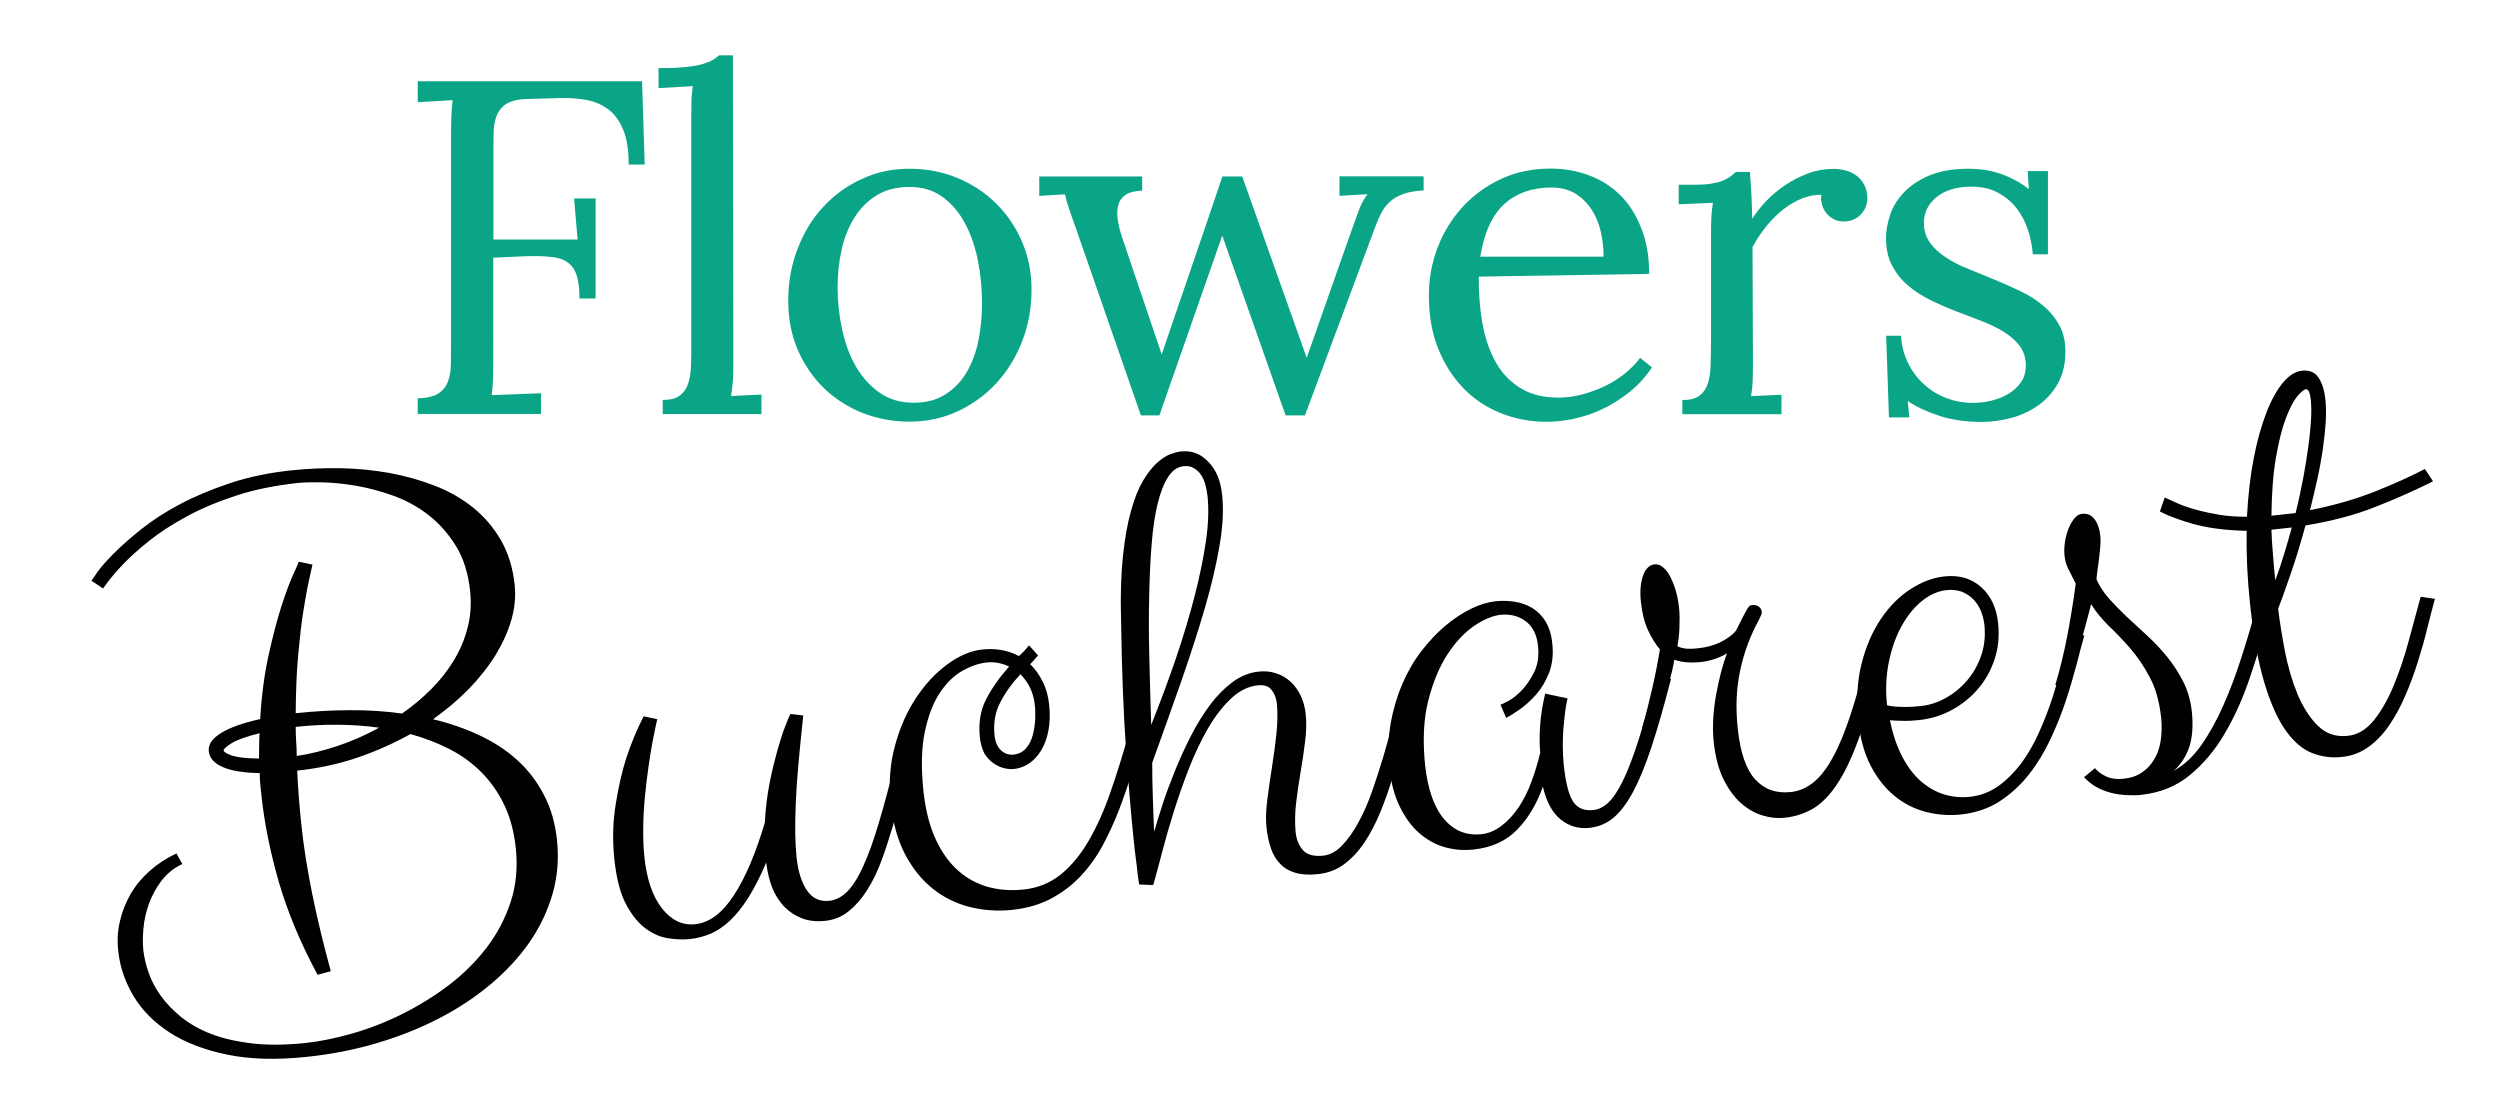
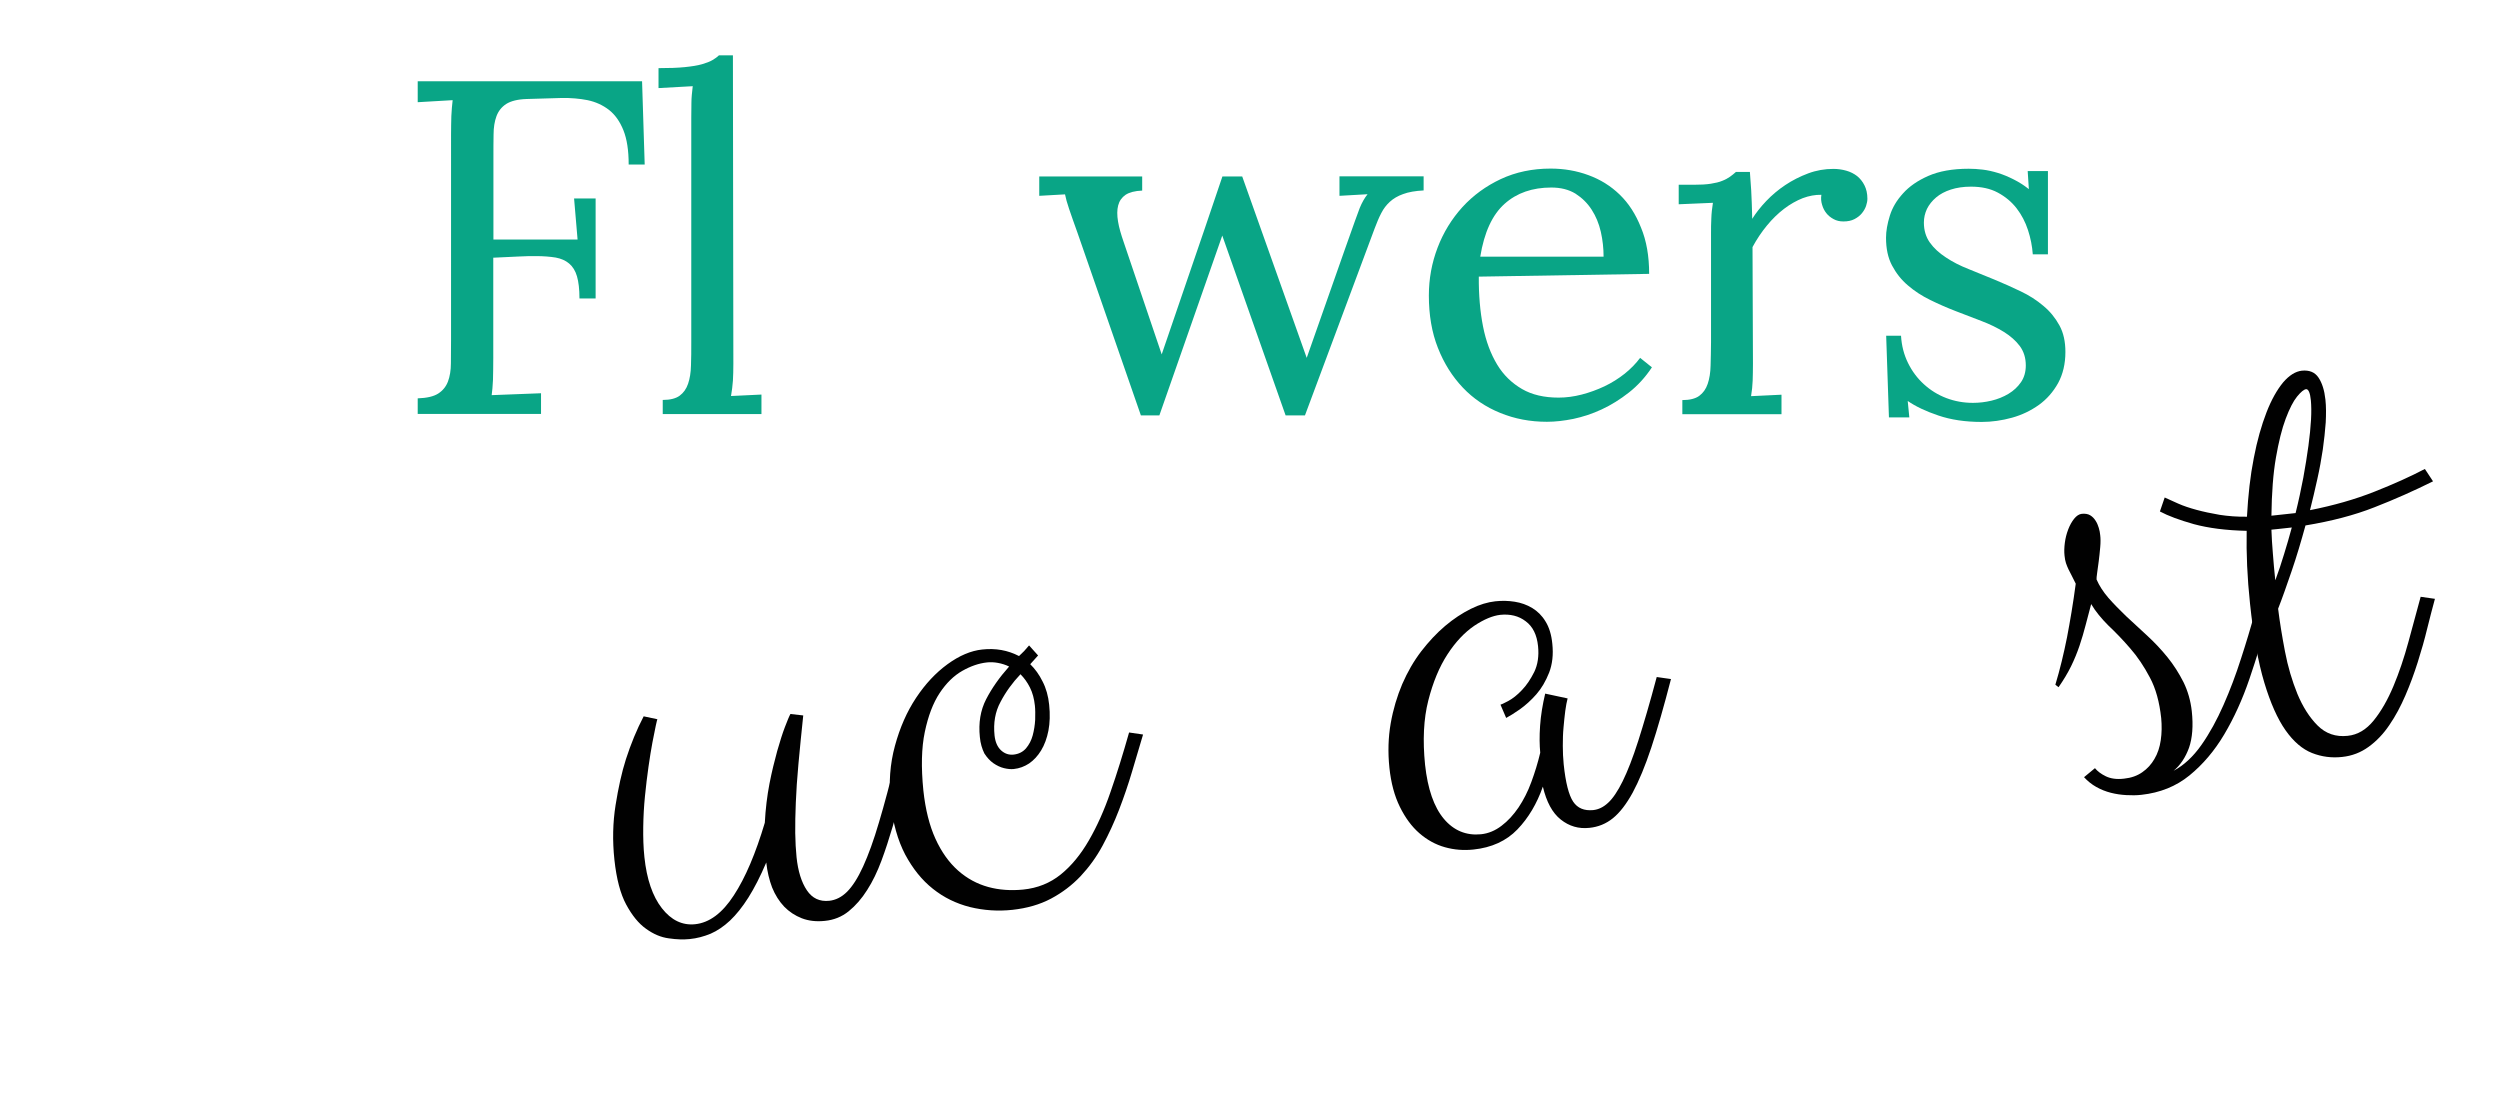
<svg xmlns="http://www.w3.org/2000/svg" version="1.2" baseProfile="tiny" id="Layer_1" x="0px" y="0px" width="171.71px" height="76.59px" viewBox="0 0 171.71 76.59" xml:space="preserve">
  <g>
    <path fill="#09a586" d="M33.88,24.56c0,0.6-0.01,1.11-0.02,1.53c-0.02,0.43-0.05,0.78-0.09,1.05l3.39-0.13v1.42h-8.47v-1.07   c0.63-0.02,1.1-0.13,1.41-0.33c0.31-0.2,0.54-0.48,0.67-0.83s0.2-0.77,0.2-1.25c0-0.48,0.01-1.01,0.01-1.59V9.24   c0-0.45,0.01-0.87,0.02-1.27c0.02-0.4,0.05-0.76,0.09-1.09l-2.4,0.14V5.58H44.1l0.18,5.72h-1.1c0-0.97-0.12-1.75-0.36-2.35   c-0.24-0.6-0.57-1.07-0.99-1.4C41.4,7.22,40.92,7,40.36,6.88c-0.56-0.11-1.15-0.16-1.78-0.15L36.17,6.8   c-0.62,0.02-1.08,0.14-1.4,0.34c-0.32,0.21-0.54,0.49-0.67,0.84s-0.2,0.78-0.2,1.26c-0.01,0.48-0.01,1.01-0.01,1.57v5.64h5.78   l-0.24-2.82h1.48v6.87H39.8c0-0.64-0.06-1.14-0.17-1.52c-0.11-0.38-0.29-0.67-0.54-0.88s-0.55-0.34-0.92-0.41   c-0.37-0.06-0.83-0.1-1.35-0.1c-0.15,0-0.31,0-0.47,0s-0.98,0.04-2.47,0.11V24.56z" />
    <path fill="#09a586" d="M47.48,8.04c0-0.34,0-0.67,0.01-0.99c0-0.32,0.04-0.7,0.09-1.13l-2.35,0.13V4.68   c0.72,0,1.33-0.02,1.81-0.07c0.48-0.05,0.87-0.11,1.18-0.2s0.54-0.18,0.71-0.28s0.33-0.21,0.45-0.33h0.96l0.03,21.18   c0,0.44-0.01,0.82-0.03,1.16c-0.02,0.33-0.07,0.69-0.13,1.06l2.09-0.1v1.34h-6.78v-0.97c0.51,0,0.9-0.1,1.16-0.29   c0.27-0.2,0.46-0.47,0.58-0.82s0.19-0.77,0.2-1.26c0.02-0.49,0.02-1.03,0.02-1.61V8.04z" />
-     <path fill="#09a586" d="M62.47,11.59c1.17,0,2.26,0.21,3.28,0.63s1.9,1,2.65,1.74c0.75,0.74,1.35,1.61,1.79,2.63   c0.44,1.01,0.66,2.11,0.66,3.29c0,1.26-0.21,2.45-0.64,3.55c-0.43,1.1-1.02,2.07-1.77,2.88c-0.75,0.82-1.64,1.46-2.66,1.94   c-1.02,0.47-2.12,0.71-3.3,0.71c-1.17,0-2.26-0.21-3.27-0.61c-1.01-0.41-1.89-0.98-2.64-1.71c-0.75-0.73-1.34-1.61-1.78-2.62   c-0.43-1.01-0.65-2.13-0.65-3.34c0-1.29,0.21-2.48,0.64-3.59c0.43-1.11,1.01-2.07,1.76-2.88c0.75-0.81,1.63-1.45,2.64-1.91   C60.19,11.82,61.29,11.59,62.47,11.59z M62.47,12.84c-0.88,0-1.63,0.19-2.25,0.57s-1.13,0.89-1.53,1.53s-0.7,1.37-0.88,2.2   c-0.19,0.83-0.28,1.69-0.28,2.58c0,1.01,0.11,1.99,0.32,2.95c0.21,0.96,0.53,1.81,0.96,2.54s0.98,1.33,1.63,1.78   s1.42,0.67,2.3,0.67s1.61-0.19,2.21-0.58c0.6-0.39,1.09-0.9,1.46-1.54s0.64-1.37,0.8-2.19c0.16-0.82,0.24-1.66,0.24-2.52   c0-0.98-0.09-1.95-0.28-2.9c-0.18-0.96-0.48-1.81-0.88-2.57s-0.92-1.37-1.55-1.83C64.11,13.07,63.35,12.84,62.47,12.84z" />
    <path fill="#09a586" d="M71.41,12.12h7.04v0.97c-0.5,0.02-0.88,0.12-1.14,0.29c-0.26,0.18-0.43,0.42-0.51,0.73   c-0.08,0.31-0.08,0.67-0.01,1.1s0.21,0.9,0.39,1.42l2.61,7.71c2.55-7.44,3.94-11.51,4.17-12.22h1.36l4.43,12.46   c2.27-6.47,3.48-9.9,3.64-10.29c0.16-0.39,0.34-0.7,0.54-0.95l-1.93,0.11v-1.34h5.78v0.97c-0.57,0.03-1.04,0.11-1.41,0.25   c-0.37,0.13-0.67,0.31-0.91,0.53c-0.24,0.22-0.44,0.48-0.59,0.78c-0.16,0.3-0.3,0.65-0.45,1.04l-4.79,12.85h-1.33l-4.35-12.35   l-4.32,12.35h-1.27l-4.35-12.53c-0.25-0.69-0.44-1.24-0.58-1.65c-0.14-0.41-0.23-0.74-0.28-1l-1.77,0.1V12.12z" />
    <path fill="#09a586" d="M113.27,18.81L101.57,19c-0.01,1.26,0.09,2.4,0.29,3.42s0.53,1.89,0.97,2.62s1.02,1.28,1.71,1.68   s1.53,0.59,2.51,0.59c0.52,0,1.05-0.07,1.59-0.21c0.54-0.14,1.06-0.33,1.57-0.57c0.5-0.24,0.96-0.53,1.39-0.87   c0.42-0.34,0.77-0.7,1.05-1.08l0.81,0.65c-0.45,0.68-0.98,1.26-1.58,1.73c-0.6,0.47-1.22,0.86-1.87,1.16   c-0.64,0.3-1.29,0.51-1.94,0.65c-0.65,0.13-1.25,0.2-1.82,0.2c-1.15,0-2.21-0.2-3.21-0.61c-0.99-0.4-1.85-0.98-2.57-1.74   s-1.29-1.66-1.71-2.73c-0.42-1.06-0.62-2.26-0.62-3.59c0-1.15,0.2-2.24,0.6-3.29c0.4-1.05,0.97-1.97,1.7-2.78   c0.74-0.81,1.62-1.45,2.64-1.93c1.03-0.48,2.17-0.72,3.42-0.72c0.92,0,1.79,0.15,2.6,0.45c0.82,0.3,1.53,0.74,2.15,1.34   c0.62,0.6,1.1,1.35,1.46,2.26C113.09,16.54,113.27,17.6,113.27,18.81z M106.55,12.88c-1.3,0-2.37,0.37-3.21,1.12   s-1.4,1.96-1.67,3.63h8.47c0-0.57-0.06-1.14-0.19-1.71c-0.13-0.57-0.34-1.07-0.63-1.52c-0.29-0.45-0.66-0.81-1.11-1.1   C107.75,13.02,107.2,12.88,106.55,12.88z" />
    <path fill="#09a586" d="M125.1,13.38c-0.42-0.01-0.85,0.07-1.28,0.23c-0.43,0.17-0.86,0.41-1.28,0.73   c-0.42,0.32-0.81,0.7-1.18,1.15s-0.7,0.94-0.99,1.48l0.03,8.02c0,0.44-0.01,0.82-0.02,1.16c-0.01,0.33-0.05,0.69-0.11,1.06   l2.09-0.1v1.34h-6.81v-0.97c0.51,0,0.9-0.1,1.16-0.29c0.27-0.2,0.46-0.47,0.58-0.82s0.19-0.77,0.2-1.26s0.03-1.03,0.03-1.61v-7.46   c0-0.34,0-0.68,0.02-1.03c0.01-0.35,0.05-0.7,0.11-1.08l-2.35,0.1v-1.34h1.02c0.47,0,0.87-0.02,1.18-0.07   c0.31-0.05,0.58-0.11,0.79-0.2c0.21-0.08,0.39-0.18,0.53-0.28s0.28-0.21,0.41-0.33h0.96c0.03,0.34,0.06,0.76,0.09,1.27   c0.03,0.5,0.05,1.16,0.07,1.95c0.25-0.4,0.57-0.81,0.96-1.22c0.39-0.41,0.83-0.78,1.31-1.1s1.01-0.59,1.57-0.8s1.14-0.31,1.73-0.31   c0.3,0,0.6,0.04,0.88,0.12c0.29,0.08,0.54,0.21,0.75,0.37c0.21,0.17,0.38,0.38,0.51,0.64s0.2,0.56,0.2,0.92   c0,0.15-0.03,0.31-0.09,0.49c-0.06,0.18-0.16,0.35-0.29,0.51c-0.13,0.16-0.3,0.29-0.51,0.4c-0.21,0.11-0.46,0.16-0.76,0.16   c-0.25,0-0.47-0.05-0.67-0.16c-0.2-0.11-0.37-0.24-0.5-0.41c-0.13-0.16-0.23-0.36-0.29-0.57C125.08,13.85,125.06,13.62,125.1,13.38   z" />
    <path fill="#09a586" d="M135.51,27.67c0.42,0,0.85-0.05,1.27-0.15s0.82-0.26,1.17-0.47s0.64-0.48,0.86-0.8   c0.22-0.32,0.33-0.71,0.33-1.15c0-0.52-0.14-0.96-0.41-1.33c-0.28-0.37-0.64-0.69-1.09-0.97s-0.96-0.53-1.54-0.75   s-1.17-0.45-1.77-0.68c-0.6-0.23-1.19-0.49-1.76-0.77c-0.57-0.28-1.08-0.61-1.53-1c-0.45-0.38-0.81-0.84-1.09-1.37   c-0.28-0.53-0.41-1.16-0.41-1.9c0-0.46,0.09-0.96,0.26-1.51c0.17-0.55,0.47-1.06,0.91-1.54c0.43-0.48,1.01-0.88,1.74-1.2   c0.73-0.32,1.65-0.49,2.77-0.49c0.3,0,0.63,0.02,0.96,0.06c0.34,0.04,0.69,0.12,1.05,0.23c0.36,0.11,0.71,0.26,1.07,0.44   c0.36,0.18,0.71,0.4,1.05,0.67l-0.08-1.24h1.39v5.72h-1.04c-0.04-0.56-0.15-1.12-0.33-1.67c-0.18-0.55-0.44-1.05-0.78-1.49   c-0.34-0.44-0.77-0.8-1.29-1.08c-0.52-0.28-1.13-0.41-1.85-0.41c-0.52,0-0.98,0.07-1.38,0.2s-0.74,0.31-1.01,0.54   s-0.48,0.49-0.63,0.79c-0.14,0.3-0.21,0.61-0.21,0.94c0,0.53,0.14,0.99,0.41,1.37s0.64,0.72,1.1,1.02c0.45,0.3,0.97,0.57,1.56,0.8   c0.58,0.24,1.18,0.48,1.79,0.73s1.2,0.52,1.79,0.8s1.1,0.61,1.56,1c0.46,0.38,0.82,0.83,1.1,1.34c0.28,0.51,0.41,1.12,0.41,1.82   c0,0.82-0.17,1.53-0.5,2.14c-0.34,0.61-0.78,1.11-1.32,1.5c-0.55,0.39-1.16,0.69-1.85,0.88s-1.38,0.29-2.08,0.29   c-1.13,0-2.12-0.15-2.97-0.44c-0.86-0.29-1.56-0.62-2.11-1l0.11,1.13h-1.4l-0.19-5.61h1.02c0.04,0.68,0.2,1.3,0.48,1.87   s0.64,1.05,1.09,1.46c0.45,0.41,0.96,0.73,1.54,0.95S134.86,27.67,135.51,27.67z" />
  </g>
  <g>
-     <path fill="#010101" d="M21.81,66.95c-1.17-2.18-2.05-4.29-2.65-6.34c-0.59-2.05-0.99-4-1.19-5.86c-0.03-0.27-0.06-0.55-0.09-0.82   c-0.03-0.27-0.04-0.55-0.04-0.83c-1.09-0.02-1.93-0.15-2.53-0.41c-0.6-0.26-0.92-0.62-0.97-1.09c-0.05-0.47,0.24-0.89,0.87-1.27   c0.63-0.38,1.52-0.69,2.66-0.94c0.09-1.61,0.29-3.08,0.58-4.4c0.29-1.32,0.59-2.45,0.89-3.39c0.31-0.94,0.58-1.67,0.82-2.19   c0.24-0.52,0.36-0.8,0.36-0.83l0.94,0.2c-0.05,0.2-0.13,0.56-0.24,1.09c-0.12,0.53-0.24,1.22-0.38,2.07s-0.25,1.87-0.36,3.05   c-0.11,1.18-0.16,2.51-0.17,4l0.05-0.01c1.24-0.13,2.47-0.2,3.69-0.2c1.22-0.01,2.41,0.07,3.56,0.23c0.72-0.5,1.39-1.06,2-1.67   c0.61-0.61,1.13-1.27,1.56-1.98c0.43-0.71,0.75-1.46,0.95-2.26c0.21-0.8,0.26-1.63,0.17-2.51c-0.13-1.21-0.45-2.24-0.97-3.08   c-0.52-0.84-1.14-1.55-1.87-2.12c-0.73-0.57-1.53-1.01-2.4-1.33c-0.88-0.32-1.73-0.54-2.56-0.69c-0.83-0.14-1.6-0.22-2.31-0.24   c-0.71-0.01-1.28,0-1.7,0.04c-1.58,0.17-3.01,0.46-4.29,0.88c-1.28,0.42-2.41,0.9-3.4,1.44s-1.84,1.09-2.56,1.67   c-0.72,0.57-1.3,1.1-1.76,1.58c-0.46,0.48-0.8,0.88-1.03,1.19c-0.22,0.31-0.34,0.47-0.36,0.49l-0.8-0.53   c0.03-0.05,0.17-0.25,0.42-0.61c0.25-0.35,0.63-0.78,1.13-1.28c0.5-0.5,1.12-1.05,1.87-1.65c0.75-0.6,1.63-1.17,2.64-1.71   c1.02-0.54,2.17-1.02,3.45-1.45c1.28-0.43,2.72-0.73,4.3-0.89c1.06-0.11,2.16-0.16,3.29-0.14c1.13,0.02,2.24,0.13,3.33,0.32   c1.09,0.2,2.13,0.49,3.12,0.87c1,0.38,1.88,0.89,2.66,1.51c0.77,0.62,1.41,1.37,1.92,2.25c0.5,0.88,0.82,1.9,0.94,3.06   c0.08,0.78,0.01,1.57-0.22,2.38c-0.23,0.81-0.59,1.61-1.08,2.42c-0.49,0.8-1.11,1.58-1.83,2.33c-0.73,0.75-1.56,1.45-2.48,2.1   c1.13,0.27,2.2,0.64,3.18,1.1c0.99,0.46,1.86,1.03,2.61,1.71c0.75,0.68,1.36,1.48,1.83,2.39c0.48,0.91,0.78,1.96,0.9,3.14   c0.13,1.26,0.03,2.48-0.31,3.66c-0.34,1.18-0.87,2.29-1.59,3.33c-0.72,1.04-1.62,2-2.68,2.89c-1.06,0.89-2.25,1.67-3.57,2.35   c-1.32,0.68-2.74,1.24-4.27,1.69c-1.53,0.45-3.12,0.76-4.77,0.93c-2.07,0.22-3.89,0.17-5.45-0.15c-1.56-0.32-2.88-0.82-3.95-1.51   c-1.07-0.69-1.9-1.52-2.49-2.5s-0.94-2.01-1.06-3.11c-0.08-0.71-0.04-1.4,0.12-2.06c0.15-0.66,0.4-1.28,0.74-1.87   c0.34-0.58,0.78-1.11,1.31-1.58c0.53-0.47,1.14-0.87,1.83-1.19l0.4,0.72c-0.6,0.29-1.08,0.69-1.45,1.18   c-0.37,0.5-0.65,1.02-0.85,1.58s-0.32,1.12-0.37,1.68c-0.05,0.56-0.05,1.04-0.01,1.45c0.05,0.48,0.17,1,0.36,1.56   c0.19,0.55,0.47,1.09,0.84,1.6c0.37,0.52,0.84,1.01,1.41,1.47c0.57,0.46,1.26,0.85,2.06,1.16c0.81,0.31,1.75,0.52,2.82,0.65   c1.07,0.12,2.28,0.11,3.63-0.03c1.04-0.11,2.15-0.34,3.32-0.68c1.17-0.34,2.31-0.79,3.42-1.35c1.11-0.56,2.17-1.22,3.16-1.97   c0.99-0.76,1.85-1.62,2.58-2.57c0.72-0.96,1.27-2,1.64-3.14c0.37-1.13,0.48-2.35,0.35-3.64c-0.12-1.16-0.39-2.18-0.82-3.05   c-0.42-0.87-0.96-1.62-1.61-2.26s-1.39-1.16-2.21-1.57c-0.82-0.41-1.69-0.74-2.6-0.99c-1.15,0.64-2.38,1.19-3.68,1.63   c-1.3,0.44-2.67,0.73-4.1,0.88c0.03,0.57,0.06,1.16,0.11,1.77c0.05,0.61,0.1,1.23,0.17,1.88c0.16,1.55,0.42,3.17,0.76,4.85   c0.34,1.68,0.77,3.44,1.27,5.28L21.81,66.95z M15.36,51.54c0.01,0.11,0.21,0.23,0.58,0.36c0.38,0.12,0.99,0.19,1.85,0.2   c0-0.29,0-0.59,0.01-0.88c0-0.29,0.01-0.58,0.03-0.86c-0.92,0.23-1.56,0.46-1.93,0.69C15.54,51.28,15.35,51.45,15.36,51.54z    M20.38,51.92c0.86-0.12,1.78-0.35,2.76-0.67c0.98-0.32,1.95-0.75,2.9-1.27c-0.95-0.13-1.91-0.2-2.86-0.2   c-0.95-0.01-1.86,0.04-2.72,0.13l-0.15,0.02c0,0.33,0.01,0.66,0.03,0.99C20.37,51.24,20.38,51.58,20.38,51.92z" />
    <path fill="#010101" d="M52.63,59.24c-0.41,0.96-0.82,1.76-1.23,2.41c-0.41,0.65-0.83,1.17-1.26,1.58c-0.43,0.4-0.87,0.7-1.33,0.9   c-0.46,0.19-0.94,0.32-1.45,0.37c-0.41,0.04-0.88,0.03-1.42-0.05c-0.54-0.07-1.06-0.29-1.57-0.66c-0.51-0.36-0.96-0.92-1.36-1.66   c-0.4-0.74-0.67-1.77-0.81-3.08s-0.11-2.56,0.08-3.75c0.19-1.19,0.42-2.24,0.71-3.15c0.34-1.05,0.74-2.03,1.22-2.95l0.94,0.2   c-0.01,0.02-0.05,0.17-0.11,0.45c-0.06,0.28-0.14,0.67-0.23,1.15c-0.09,0.48-0.18,1.04-0.27,1.67c-0.09,0.63-0.17,1.3-0.24,2   c-0.07,0.7-0.11,1.41-0.12,2.13c-0.01,0.72,0.01,1.41,0.08,2.07c0.16,1.52,0.56,2.69,1.2,3.51c0.64,0.82,1.4,1.19,2.28,1.1   c0.98-0.1,1.87-0.76,2.66-1.98c0.8-1.22,1.5-2.88,2.13-4.99c0.05-0.95,0.16-1.85,0.32-2.68s0.35-1.58,0.53-2.24   c0.19-0.66,0.36-1.21,0.53-1.65c0.17-0.44,0.29-0.74,0.38-0.9l0.88,0.1c-0.13,1.24-0.24,2.35-0.33,3.33   c-0.09,0.98-0.15,1.87-0.18,2.65c-0.03,0.79-0.05,1.49-0.04,2.1c0.01,0.61,0.04,1.16,0.09,1.65c0.1,0.97,0.34,1.73,0.71,2.28   c0.37,0.55,0.88,0.79,1.54,0.72c0.44-0.05,0.85-0.25,1.22-0.62c0.37-0.37,0.74-0.94,1.1-1.73c0.36-0.79,0.73-1.8,1.09-3.03   c0.37-1.23,0.77-2.74,1.21-4.54l0.98,0.14c-0.21,0.71-0.41,1.46-0.6,2.27c-0.2,0.81-0.41,1.61-0.65,2.42   c-0.24,0.81-0.49,1.59-0.77,2.34c-0.28,0.75-0.6,1.42-0.98,2.01c-0.37,0.59-0.8,1.08-1.27,1.46s-1.02,0.6-1.64,0.66   c-0.59,0.06-1.11,0-1.58-0.18c-0.46-0.18-0.87-0.45-1.21-0.8c-0.34-0.36-0.62-0.8-0.83-1.32C52.84,60.45,52.7,59.88,52.63,59.24z" />
    <path fill="#010101" d="M67.3,50.62c-0.1-0.97,0.04-1.83,0.43-2.59c0.39-0.76,0.92-1.51,1.58-2.25c-0.24-0.12-0.5-0.2-0.77-0.25   s-0.53-0.06-0.77-0.03c-0.54,0.06-1.1,0.25-1.68,0.58s-1.1,0.84-1.55,1.52s-0.79,1.57-1.02,2.67c-0.23,1.09-0.26,2.43-0.1,4.02   c0.14,1.31,0.42,2.42,0.83,3.32s0.93,1.63,1.55,2.18c0.62,0.55,1.31,0.92,2.07,1.13c0.76,0.21,1.56,0.26,2.4,0.18   c1-0.1,1.86-0.45,2.59-1.04c0.73-0.59,1.37-1.37,1.93-2.34c0.56-0.97,1.06-2.08,1.49-3.34c0.44-1.26,0.86-2.62,1.27-4.07l0.96,0.14   c-0.24,0.83-0.5,1.68-0.76,2.56c-0.26,0.88-0.56,1.75-0.89,2.61c-0.33,0.86-0.71,1.68-1.13,2.46s-0.93,1.48-1.51,2.1   c-0.59,0.62-1.26,1.13-2.03,1.54c-0.77,0.41-1.65,0.66-2.64,0.77c-1.01,0.11-1.99,0.04-2.93-0.19c-0.94-0.24-1.79-0.65-2.54-1.25   c-0.76-0.6-1.39-1.39-1.91-2.36c-0.51-0.98-0.84-2.15-0.99-3.52c-0.15-1.39-0.05-2.71,0.29-3.95c0.34-1.25,0.82-2.34,1.45-3.29   c0.63-0.95,1.35-1.72,2.16-2.31c0.81-0.59,1.61-0.93,2.39-1.01c0.91-0.1,1.75,0.05,2.52,0.45c0.12-0.11,0.24-0.23,0.35-0.34   c0.11-0.12,0.22-0.25,0.34-0.39l0.62,0.69c-0.09,0.11-0.18,0.21-0.27,0.3c-0.09,0.09-0.18,0.19-0.27,0.3   c0.33,0.32,0.62,0.72,0.85,1.19c0.24,0.46,0.39,1,0.45,1.59c0.07,0.66,0.05,1.26-0.05,1.78c-0.1,0.52-0.27,0.98-0.5,1.36   c-0.23,0.38-0.51,0.68-0.83,0.9c-0.32,0.21-0.67,0.34-1.05,0.38c-0.2,0.02-0.42,0-0.67-0.06c-0.25-0.06-0.5-0.18-0.73-0.34   s-0.44-0.39-0.62-0.67C67.45,51.42,67.34,51.06,67.3,50.62z M71.08,48.46c-0.05-0.47-0.16-0.88-0.34-1.24   c-0.18-0.36-0.4-0.66-0.65-0.91c-0.55,0.58-1.01,1.21-1.37,1.9c-0.37,0.68-0.5,1.45-0.41,2.31c0.05,0.45,0.2,0.79,0.45,1.02   c0.25,0.23,0.54,0.32,0.85,0.29c0.36-0.04,0.64-0.18,0.86-0.43c0.21-0.25,0.37-0.55,0.46-0.89c0.09-0.34,0.15-0.7,0.17-1.07   C71.11,49.06,71.11,48.73,71.08,48.46z" />
-     <path fill="#010101" d="M83.94,33.97c0.11,1.02,0.05,2.18-0.17,3.47c-0.22,1.3-0.55,2.72-1,4.27c-0.45,1.55-0.99,3.22-1.61,5.01   c-0.63,1.79-1.3,3.68-2.02,5.67c0,0.78,0.01,1.57,0.04,2.36s0.05,1.58,0.09,2.38c0.16-0.56,0.36-1.2,0.6-1.94   c0.24-0.74,0.53-1.5,0.85-2.29s0.68-1.58,1.08-2.36c0.4-0.78,0.83-1.48,1.3-2.11c0.47-0.63,0.98-1.15,1.54-1.57   c0.56-0.42,1.16-0.66,1.79-0.73c0.44-0.05,0.85-0.01,1.23,0.12c0.38,0.12,0.71,0.32,0.99,0.58c0.28,0.26,0.51,0.58,0.69,0.96   c0.18,0.37,0.29,0.79,0.34,1.24c0.06,0.58,0.05,1.22-0.04,1.9c-0.08,0.69-0.19,1.39-0.31,2.1c-0.12,0.72-0.23,1.43-0.31,2.14   c-0.08,0.71-0.09,1.37-0.03,1.99c0.05,0.5,0.22,0.91,0.5,1.23c0.28,0.32,0.75,0.45,1.4,0.38c0.46-0.05,0.89-0.28,1.29-0.7   c0.4-0.42,0.78-0.94,1.12-1.58c0.35-0.63,0.66-1.33,0.93-2.11c0.27-0.77,0.52-1.54,0.75-2.3c0.23-0.76,0.42-1.47,0.59-2.13   c0.17-0.66,0.31-1.2,0.41-1.6l0.98,0.14c-0.2,0.76-0.41,1.55-0.62,2.39s-0.44,1.68-0.69,2.51c-0.25,0.83-0.53,1.64-0.85,2.41   s-0.68,1.46-1.08,2.06c-0.41,0.61-0.87,1.1-1.39,1.49c-0.52,0.39-1.12,0.62-1.81,0.69c-0.62,0.07-1.14,0.03-1.57-0.1   c-0.43-0.13-0.78-0.34-1.04-0.63c-0.27-0.28-0.48-0.63-0.62-1.05s-0.24-0.89-0.3-1.4c-0.06-0.55-0.04-1.18,0.05-1.9   c0.09-0.72,0.2-1.47,0.32-2.24s0.23-1.54,0.31-2.31c0.08-0.77,0.09-1.47,0.03-2.1c-0.04-0.36-0.16-0.66-0.36-0.92   s-0.51-0.36-0.94-0.32c-0.67,0.07-1.29,0.38-1.86,0.92s-1.09,1.22-1.57,2.04c-0.47,0.82-0.91,1.73-1.3,2.73   c-0.39,1.01-0.74,2-1.05,2.99s-0.58,1.93-0.81,2.82c-0.23,0.89-0.43,1.63-0.6,2.22l-0.97-0.04c-0.01-0.08-0.02-0.19-0.05-0.33   c-0.02-0.14-0.05-0.33-0.07-0.57s-0.06-0.55-0.11-0.91c-0.05-0.36-0.1-0.8-0.15-1.32c-0.16-1.52-0.33-3.53-0.51-6.02   c-0.18-2.5-0.3-5.5-0.35-9.01c-0.05-1.71,0-3.18,0.13-4.41c0.13-1.23,0.32-2.27,0.56-3.12c0.24-0.85,0.52-1.54,0.83-2.06   c0.32-0.52,0.63-0.93,0.95-1.21s0.62-0.48,0.9-0.59c0.29-0.1,0.53-0.17,0.72-0.19c0.75-0.08,1.38,0.15,1.88,0.69   C83.53,32.25,83.83,33,83.94,33.97z M81.3,32.02c-0.42,0.04-0.78,0.29-1.07,0.74c-0.29,0.45-0.53,1.06-0.72,1.84   c-0.19,0.78-0.33,1.71-0.41,2.78c-0.09,1.07-0.14,2.26-0.17,3.56c-0.03,1.3-0.03,2.7,0.01,4.19c0.03,1.49,0.08,3.04,0.13,4.66   c0.61-1.54,1.18-3.05,1.69-4.55c0.51-1.5,0.94-2.93,1.29-4.29c0.35-1.36,0.61-2.63,0.78-3.79c0.17-1.17,0.2-2.19,0.11-3.06   c-0.03-0.26-0.08-0.52-0.14-0.78c-0.07-0.26-0.17-0.49-0.3-0.69c-0.13-0.2-0.29-0.35-0.48-0.46C81.82,32.03,81.58,31.99,81.3,32.02   z" />
    <path fill="#010101" d="M114.77,46.64c-0.48,1.86-0.93,3.43-1.35,4.7c-0.42,1.27-0.85,2.3-1.28,3.1c-0.44,0.8-0.89,1.38-1.36,1.76   c-0.47,0.38-1.01,0.6-1.61,0.66c-0.74,0.08-1.39-0.11-1.97-0.57s-0.98-1.21-1.23-2.26c-0.41,1.17-0.99,2.15-1.75,2.94   c-0.76,0.79-1.77,1.25-3.02,1.38c-0.67,0.07-1.32,0.02-1.96-0.16c-0.64-0.18-1.22-0.5-1.75-0.96c-0.53-0.46-0.97-1.06-1.34-1.81   c-0.37-0.75-0.61-1.64-0.72-2.69c-0.11-1.07-0.08-2.08,0.09-3.05c0.17-0.97,0.44-1.86,0.79-2.69c0.36-0.83,0.79-1.58,1.31-2.26   c0.52-0.67,1.06-1.25,1.64-1.74c0.58-0.49,1.16-0.87,1.76-1.17s1.16-0.46,1.68-0.52c0.46-0.05,0.9-0.04,1.34,0.03   c0.44,0.07,0.83,0.21,1.2,0.43c0.36,0.22,0.67,0.52,0.91,0.92c0.25,0.4,0.41,0.91,0.47,1.54c0.08,0.74,0,1.41-0.22,1.98   c-0.23,0.58-0.52,1.08-0.88,1.49c-0.36,0.41-0.74,0.75-1.13,1.03c-0.39,0.27-0.71,0.47-0.94,0.59l-0.39-0.91   c0.05-0.01,0.23-0.09,0.53-0.25c0.3-0.16,0.62-0.41,0.94-0.75c0.32-0.33,0.6-0.75,0.85-1.25c0.24-0.5,0.33-1.09,0.26-1.77   c-0.08-0.78-0.36-1.35-0.85-1.71c-0.48-0.37-1.07-0.51-1.75-0.44c-0.52,0.06-1.12,0.31-1.78,0.75c-0.66,0.45-1.28,1.1-1.84,1.96   c-0.56,0.86-1,1.92-1.32,3.18c-0.32,1.26-0.39,2.73-0.22,4.41c0.18,1.66,0.61,2.9,1.29,3.71s1.54,1.16,2.55,1.06   c0.5-0.05,0.98-0.25,1.41-0.58c0.44-0.33,0.82-0.75,1.17-1.26c0.34-0.51,0.64-1.09,0.88-1.75c0.24-0.65,0.45-1.33,0.61-2.01   c-0.05-0.52-0.06-1.13-0.01-1.85c0.05-0.72,0.17-1.45,0.35-2.21l1.54,0.33c-0.06,0.22-0.11,0.5-0.16,0.85   c-0.05,0.35-0.08,0.73-0.12,1.14s-0.05,0.83-0.05,1.27c0,0.43,0.02,0.85,0.06,1.26c0.13,1.26,0.35,2.12,0.65,2.57   c0.3,0.45,0.76,0.64,1.38,0.58c0.36-0.04,0.7-0.2,1.02-0.5c0.32-0.29,0.66-0.79,1-1.48c0.34-0.69,0.7-1.61,1.07-2.77   c0.37-1.16,0.8-2.62,1.27-4.39L114.77,46.64z" />
-     <path fill="#010101" d="M115,45.31c-0.1,0.58-0.22,1.09-0.34,1.51c-0.12,0.42-0.26,0.82-0.42,1.18c-0.16,0.37-0.34,0.72-0.54,1.06   c-0.2,0.34-0.43,0.71-0.69,1.11l-0.22-0.17c0.28-0.99,0.51-1.92,0.71-2.8c0.2-0.87,0.37-1.74,0.51-2.6   c-0.3-0.34-0.57-0.79-0.82-1.32c-0.25-0.54-0.41-1.19-0.49-1.97c-0.07-0.69-0.02-1.28,0.15-1.77c0.17-0.48,0.44-0.74,0.8-0.78   c0.2-0.02,0.39,0.05,0.58,0.21s0.36,0.38,0.5,0.66c0.14,0.28,0.27,0.6,0.38,0.98c0.1,0.37,0.18,0.77,0.22,1.19   c0.02,0.19,0.03,0.41,0.03,0.63s-0.01,0.46-0.01,0.7c-0.01,0.24-0.03,0.47-0.05,0.69c-0.03,0.22-0.06,0.41-0.09,0.56   c0.11,0.07,0.27,0.12,0.5,0.16c0.23,0.03,0.52,0.03,0.88-0.01c0.62-0.06,1.16-0.21,1.61-0.44c0.45-0.23,0.81-0.49,1.05-0.8   c0.2-0.41,0.36-0.73,0.48-0.96c0.12-0.22,0.21-0.39,0.28-0.51c0.07-0.11,0.13-0.18,0.16-0.21c0.04-0.03,0.09-0.05,0.16-0.05   c0.18-0.02,0.33,0.01,0.46,0.1c0.13,0.08,0.2,0.22,0.22,0.39c0,0.05-0.01,0.12-0.05,0.2c-0.04,0.09-0.09,0.2-0.16,0.34   c-0.58,1.06-1.01,2.2-1.27,3.42c-0.27,1.22-0.33,2.55-0.18,3.99c0.17,1.66,0.57,2.84,1.2,3.53c0.63,0.69,1.44,0.98,2.46,0.87   c0.55-0.06,1.07-0.28,1.54-0.66c0.47-0.38,0.92-0.95,1.33-1.71c0.42-0.75,0.81-1.71,1.2-2.87c0.38-1.16,0.78-2.55,1.18-4.18   l0.98,0.14c-0.49,2.13-0.97,3.88-1.45,5.26c-0.48,1.38-0.98,2.49-1.51,3.32s-1.09,1.43-1.69,1.8c-0.61,0.37-1.28,0.59-2.03,0.67   c-0.47,0.05-0.97,0-1.5-0.16c-0.53-0.16-1.02-0.44-1.49-0.85c-0.46-0.41-0.86-0.96-1.2-1.65c-0.34-0.69-0.56-1.55-0.67-2.56   c-0.05-0.5-0.06-1.03-0.03-1.58c0.03-0.55,0.1-1.09,0.19-1.61c0.09-0.52,0.21-1.03,0.33-1.53c0.13-0.5,0.27-0.95,0.43-1.36   c-0.56,0.34-1.18,0.54-1.87,0.61C116.06,45.54,115.48,45.49,115,45.31z" />
-     <path fill="#010101" d="M134.71,55.94c-0.83,0.09-1.65,0.03-2.45-0.18c-0.8-0.21-1.52-0.58-2.16-1.11   c-0.64-0.53-1.18-1.22-1.62-2.07c-0.44-0.85-0.72-1.88-0.84-3.07c-0.15-1.46-0.08-2.77,0.23-3.96c0.3-1.18,0.75-2.2,1.33-3.06   c0.58-0.85,1.25-1.53,2.03-2.03c0.77-0.5,1.55-0.79,2.33-0.87c1.01-0.11,1.85,0.14,2.52,0.74c0.67,0.6,1.05,1.43,1.16,2.48   c0.09,0.91,0.01,1.74-0.26,2.52c-0.26,0.77-0.65,1.45-1.16,2.03c-0.51,0.58-1.11,1.06-1.81,1.43s-1.43,0.59-2.22,0.67   c-0.38,0.04-0.73,0.06-1.07,0.05c-0.34,0-0.64-0.02-0.91-0.04c0.2,0.99,0.49,1.84,0.86,2.53c0.37,0.7,0.8,1.26,1.29,1.68   c0.49,0.42,1.02,0.72,1.59,0.89c0.57,0.17,1.15,0.22,1.74,0.16c0.73-0.08,1.39-0.33,1.98-0.75c0.58-0.42,1.1-0.95,1.57-1.57   c0.46-0.63,0.87-1.34,1.22-2.13c0.35-0.79,0.66-1.58,0.92-2.39c0.26-0.8,0.49-1.59,0.68-2.35c0.19-0.76,0.36-1.44,0.52-2.03   l0.98,0.14c-0.16,0.56-0.34,1.23-0.54,2.02c-0.21,0.79-0.45,1.62-0.74,2.49c-0.29,0.87-0.64,1.75-1.06,2.64   c-0.42,0.89-0.91,1.69-1.48,2.41s-1.23,1.33-2,1.83C136.58,55.53,135.7,55.83,134.71,55.94z M133.71,40.53   c-0.6,0.06-1.18,0.32-1.72,0.76c-0.54,0.44-1,1.02-1.39,1.73c-0.39,0.71-0.68,1.53-0.87,2.47c-0.19,0.94-0.23,1.92-0.12,2.95   c0.22,0.06,0.53,0.1,0.92,0.11c0.39,0.02,0.86,0,1.42-0.06c0.59-0.06,1.16-0.25,1.71-0.56c0.55-0.31,1.04-0.71,1.46-1.21   c0.42-0.49,0.74-1.06,0.96-1.71c0.22-0.64,0.29-1.33,0.22-2.06c-0.04-0.36-0.12-0.69-0.25-1c-0.13-0.31-0.31-0.58-0.53-0.8   c-0.22-0.22-0.48-0.39-0.78-0.51C134.42,40.53,134.08,40.49,133.71,40.53z" />
    <path fill="#010101" d="M143.63,41.49c-0.13,0.49-0.26,0.97-0.38,1.44c-0.12,0.47-0.26,0.94-0.42,1.42   c-0.16,0.47-0.35,0.94-0.58,1.41c-0.23,0.47-0.52,0.95-0.86,1.44l-0.22-0.17c0.32-1.06,0.58-2.15,0.8-3.25   c0.21-1.1,0.42-2.33,0.6-3.69c-0.11-0.22-0.2-0.4-0.28-0.56c-0.08-0.15-0.16-0.3-0.22-0.43c-0.06-0.13-0.12-0.27-0.17-0.42   c-0.05-0.15-0.08-0.32-0.1-0.52c-0.03-0.26-0.02-0.55,0.02-0.87c0.04-0.32,0.12-0.63,0.23-0.92c0.11-0.29,0.25-0.54,0.41-0.74   c0.16-0.2,0.34-0.32,0.53-0.34c0.23-0.02,0.42,0.01,0.57,0.1c0.15,0.09,0.27,0.21,0.37,0.37c0.1,0.15,0.17,0.32,0.22,0.49   c0.05,0.17,0.09,0.34,0.1,0.5c0.03,0.24,0.03,0.52,0,0.85s-0.06,0.63-0.1,0.94s-0.08,0.58-0.11,0.81   c-0.03,0.23-0.05,0.38-0.04,0.45c0.18,0.42,0.45,0.84,0.81,1.26c0.37,0.42,0.78,0.84,1.23,1.27c0.46,0.43,0.94,0.87,1.44,1.33   c0.5,0.46,0.97,0.96,1.39,1.48c0.43,0.53,0.79,1.1,1.1,1.71c0.3,0.61,0.49,1.28,0.57,1.99c0.11,1.02,0.04,1.86-0.19,2.52   c-0.24,0.66-0.59,1.19-1.06,1.58c0.7-0.37,1.34-0.96,1.91-1.77c0.57-0.81,1.07-1.73,1.52-2.75c0.45-1.02,0.85-2.08,1.2-3.18   c0.36-1.1,0.66-2.12,0.93-3.06l0.98,0.14c-0.41,1.46-0.85,2.9-1.33,4.31c-0.48,1.41-1.06,2.68-1.73,3.81s-1.47,2.07-2.39,2.82   c-0.92,0.75-2.02,1.19-3.29,1.33c-0.34,0.04-0.69,0.04-1.05,0.02c-0.36-0.02-0.71-0.07-1.06-0.16c-0.35-0.09-0.68-0.22-1-0.4   c-0.32-0.18-0.59-0.4-0.84-0.67l0.75-0.62c0.17,0.21,0.42,0.4,0.75,0.56c0.33,0.16,0.75,0.22,1.25,0.16   c0.49-0.05,0.91-0.2,1.25-0.44c0.35-0.24,0.63-0.55,0.84-0.92c0.22-0.37,0.36-0.8,0.43-1.28c0.07-0.48,0.08-0.99,0.03-1.52   c-0.12-1.1-0.37-2.03-0.78-2.79c-0.4-0.76-0.85-1.43-1.35-2c-0.5-0.58-1-1.1-1.5-1.57C144.34,42.49,143.93,42,143.63,41.49z" />
    <path fill="#010101" d="M148.68,34.17c0.26,0.12,0.57,0.26,0.93,0.42c0.36,0.16,0.78,0.3,1.26,0.43c0.48,0.13,1,0.24,1.58,0.34   c0.58,0.09,1.21,0.14,1.88,0.13c0.08-1.48,0.23-2.82,0.47-4.03c0.23-1.21,0.53-2.25,0.87-3.13c0.34-0.88,0.73-1.56,1.14-2.06   c0.42-0.49,0.85-0.76,1.29-0.81c0.51-0.05,0.89,0.1,1.14,0.47c0.25,0.37,0.41,0.87,0.48,1.52c0.05,0.47,0.05,0.99,0.02,1.57   c-0.04,0.58-0.11,1.19-0.2,1.85c-0.1,0.66-0.22,1.34-0.38,2.05c-0.16,0.71-0.32,1.42-0.5,2.12c1.62-0.32,3.09-0.74,4.43-1.27   c1.34-0.53,2.49-1.05,3.46-1.56l0.56,0.85c-1.29,0.64-2.63,1.24-4.02,1.78c-1.39,0.55-2.98,0.96-4.74,1.25   c-0.3,1.09-0.61,2.14-0.95,3.13s-0.64,1.85-0.93,2.59c0.11,0.9,0.27,1.88,0.47,2.93c0.2,1.05,0.49,2.02,0.85,2.91   c0.37,0.89,0.83,1.62,1.39,2.18c0.56,0.56,1.25,0.8,2.07,0.71c0.69-0.07,1.28-0.43,1.79-1.06c0.51-0.63,0.96-1.42,1.35-2.35   c0.39-0.93,0.73-1.94,1.03-3.04c0.3-1.09,0.58-2.13,0.84-3.1l0.98,0.14c-0.17,0.61-0.34,1.29-0.53,2.04   c-0.18,0.75-0.4,1.52-0.65,2.31c-0.25,0.79-0.53,1.55-0.85,2.29c-0.32,0.74-0.68,1.42-1.1,2.03c-0.41,0.61-0.89,1.11-1.43,1.5   c-0.54,0.39-1.14,0.62-1.81,0.69c-0.72,0.08-1.41-0.01-2.07-0.27c-0.66-0.26-1.27-0.78-1.82-1.56c-0.55-0.78-1.04-1.88-1.46-3.28   c-0.42-1.4-0.75-3.21-0.98-5.42c-0.19-1.78-0.26-3.44-0.23-5c-1.42-0.03-2.63-0.19-3.63-0.46c-0.99-0.28-1.77-0.57-2.33-0.87   L148.68,34.17z M158.39,26.73c-0.15,0.02-0.35,0.18-0.62,0.51c-0.26,0.32-0.52,0.83-0.78,1.52c-0.26,0.69-0.48,1.58-0.67,2.67   s-0.29,2.42-0.31,3.99l0.46-0.05l1.2-0.13c0.21-0.84,0.38-1.65,0.53-2.43c0.14-0.78,0.26-1.51,0.35-2.18   c0.09-0.67,0.15-1.27,0.18-1.81c0.03-0.53,0.02-0.97-0.01-1.31C158.67,26.97,158.55,26.72,158.39,26.73z M156.28,39.85   c0.22-0.59,0.42-1.19,0.6-1.79c0.19-0.6,0.36-1.21,0.53-1.83l-0.91,0.1l-0.49,0.05c0.02,0.52,0.05,1.07,0.1,1.64   c0.04,0.58,0.1,1.17,0.16,1.78L156.28,39.85z" />
  </g>
</svg>